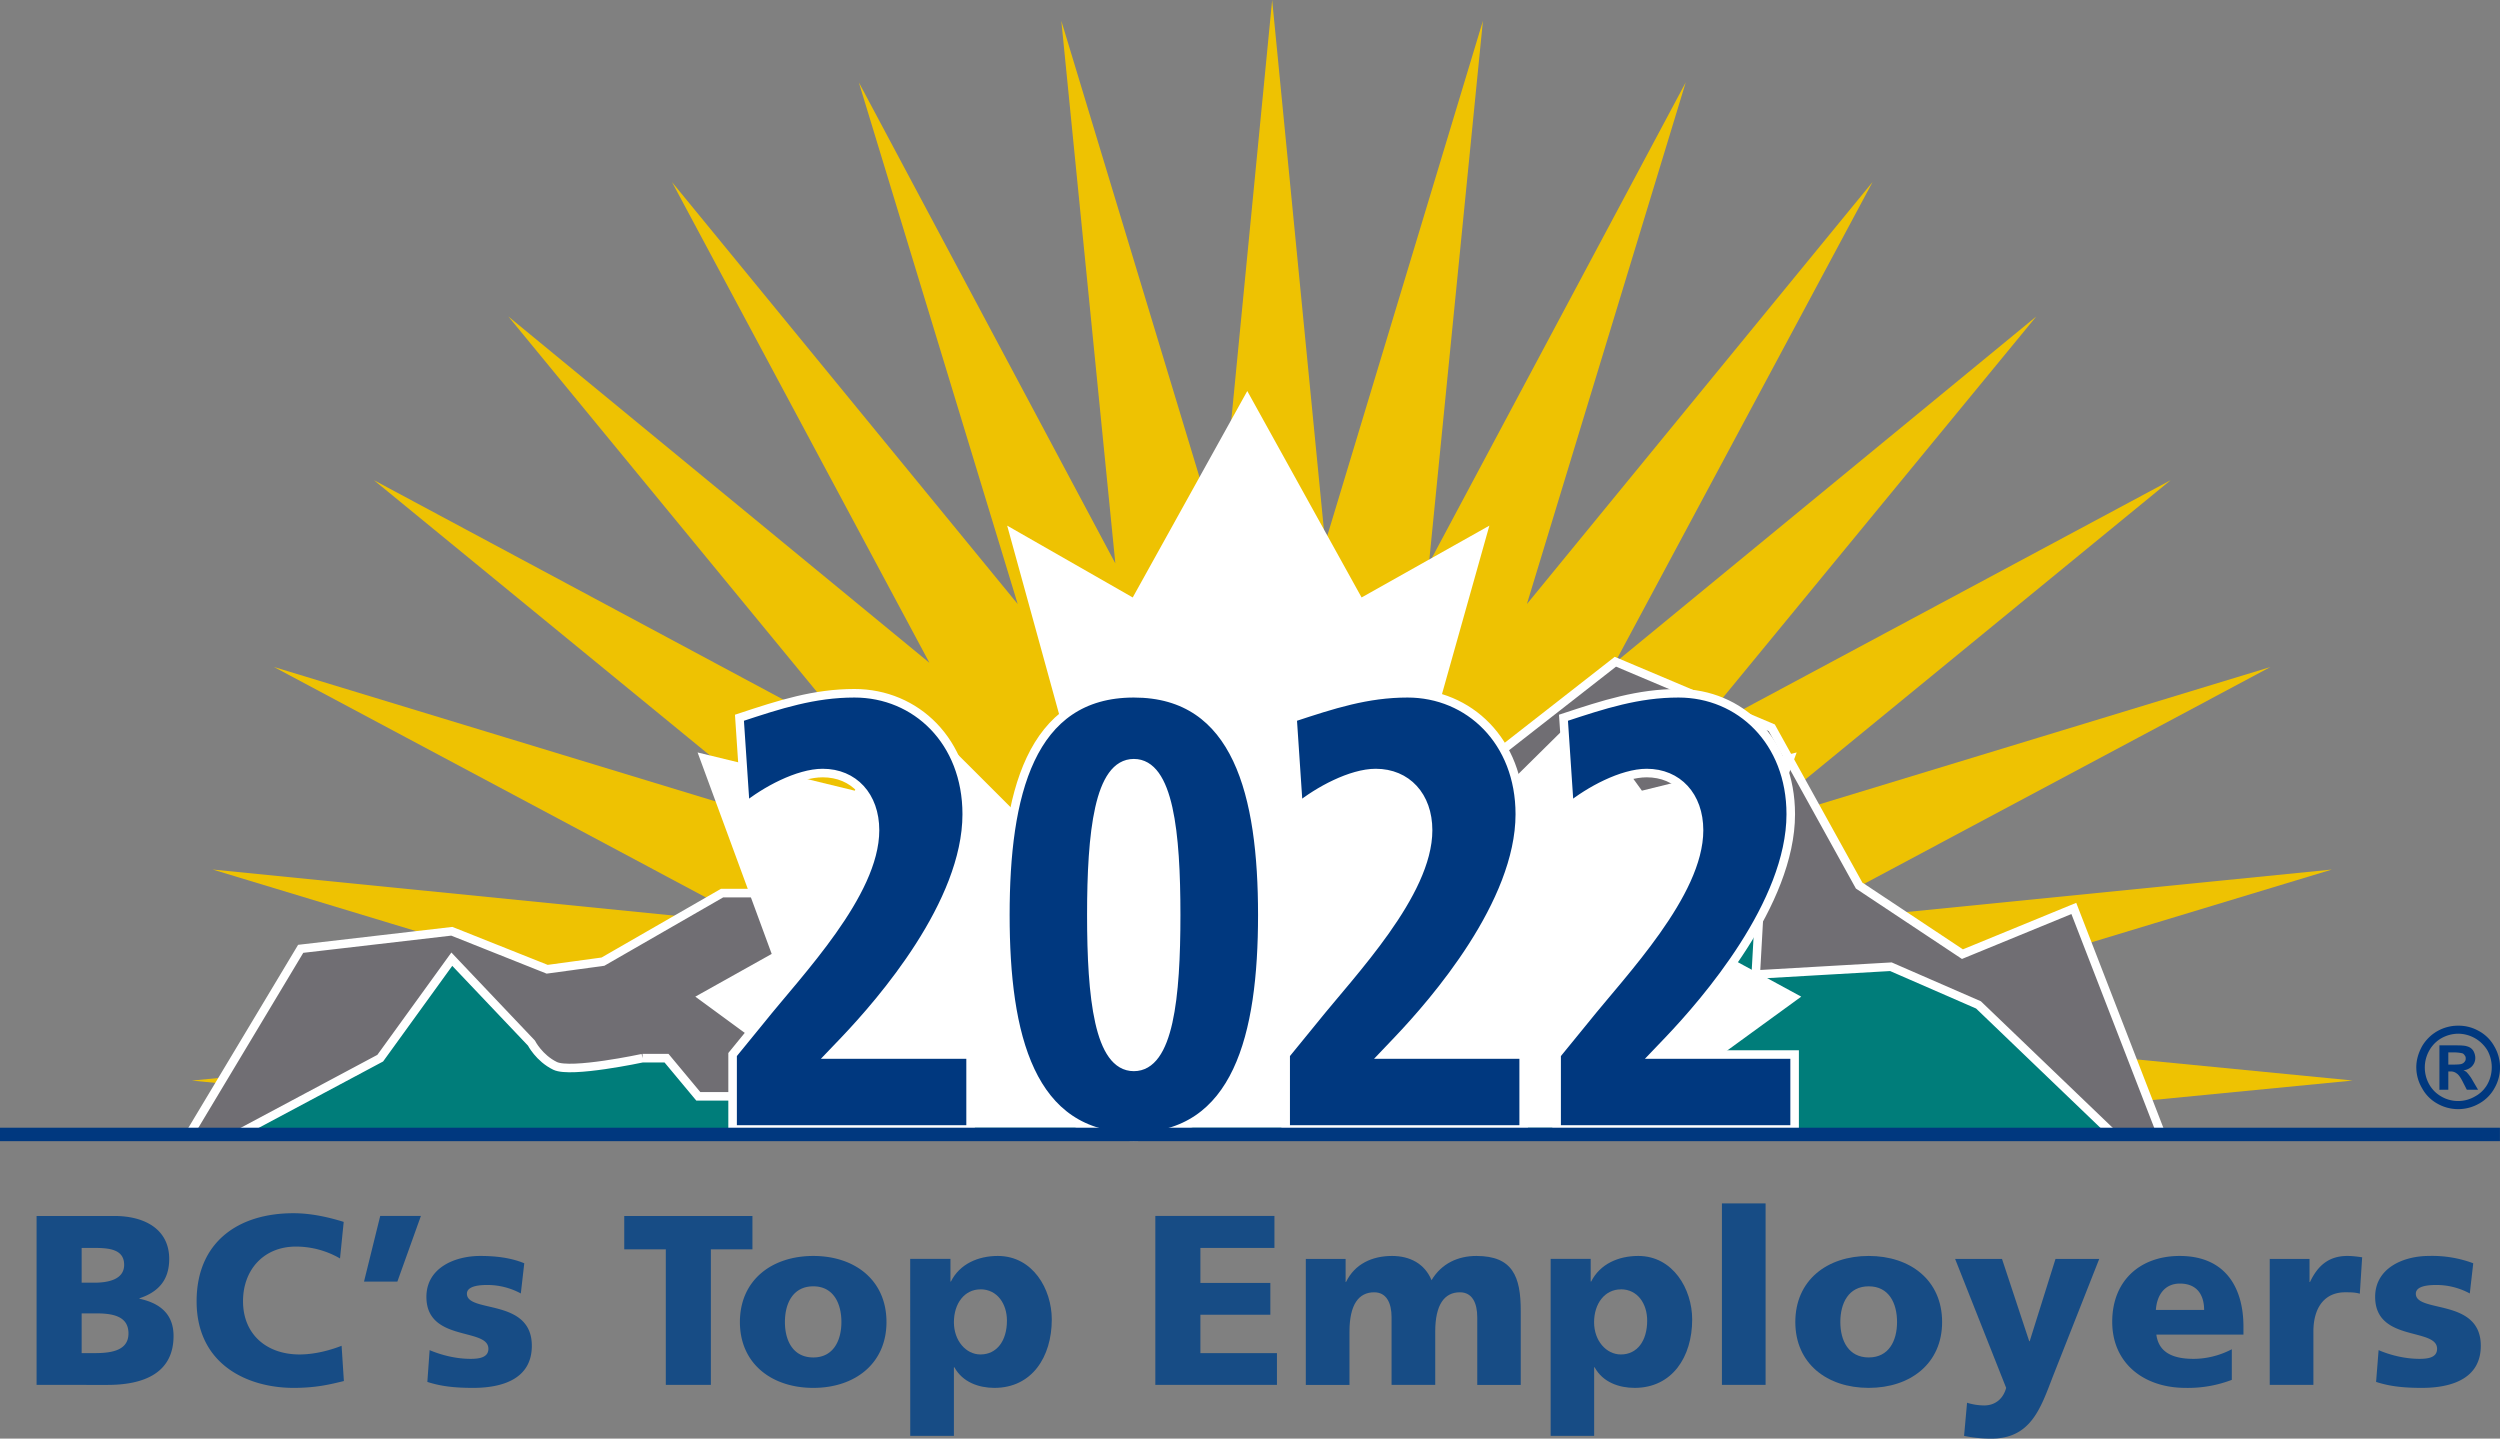
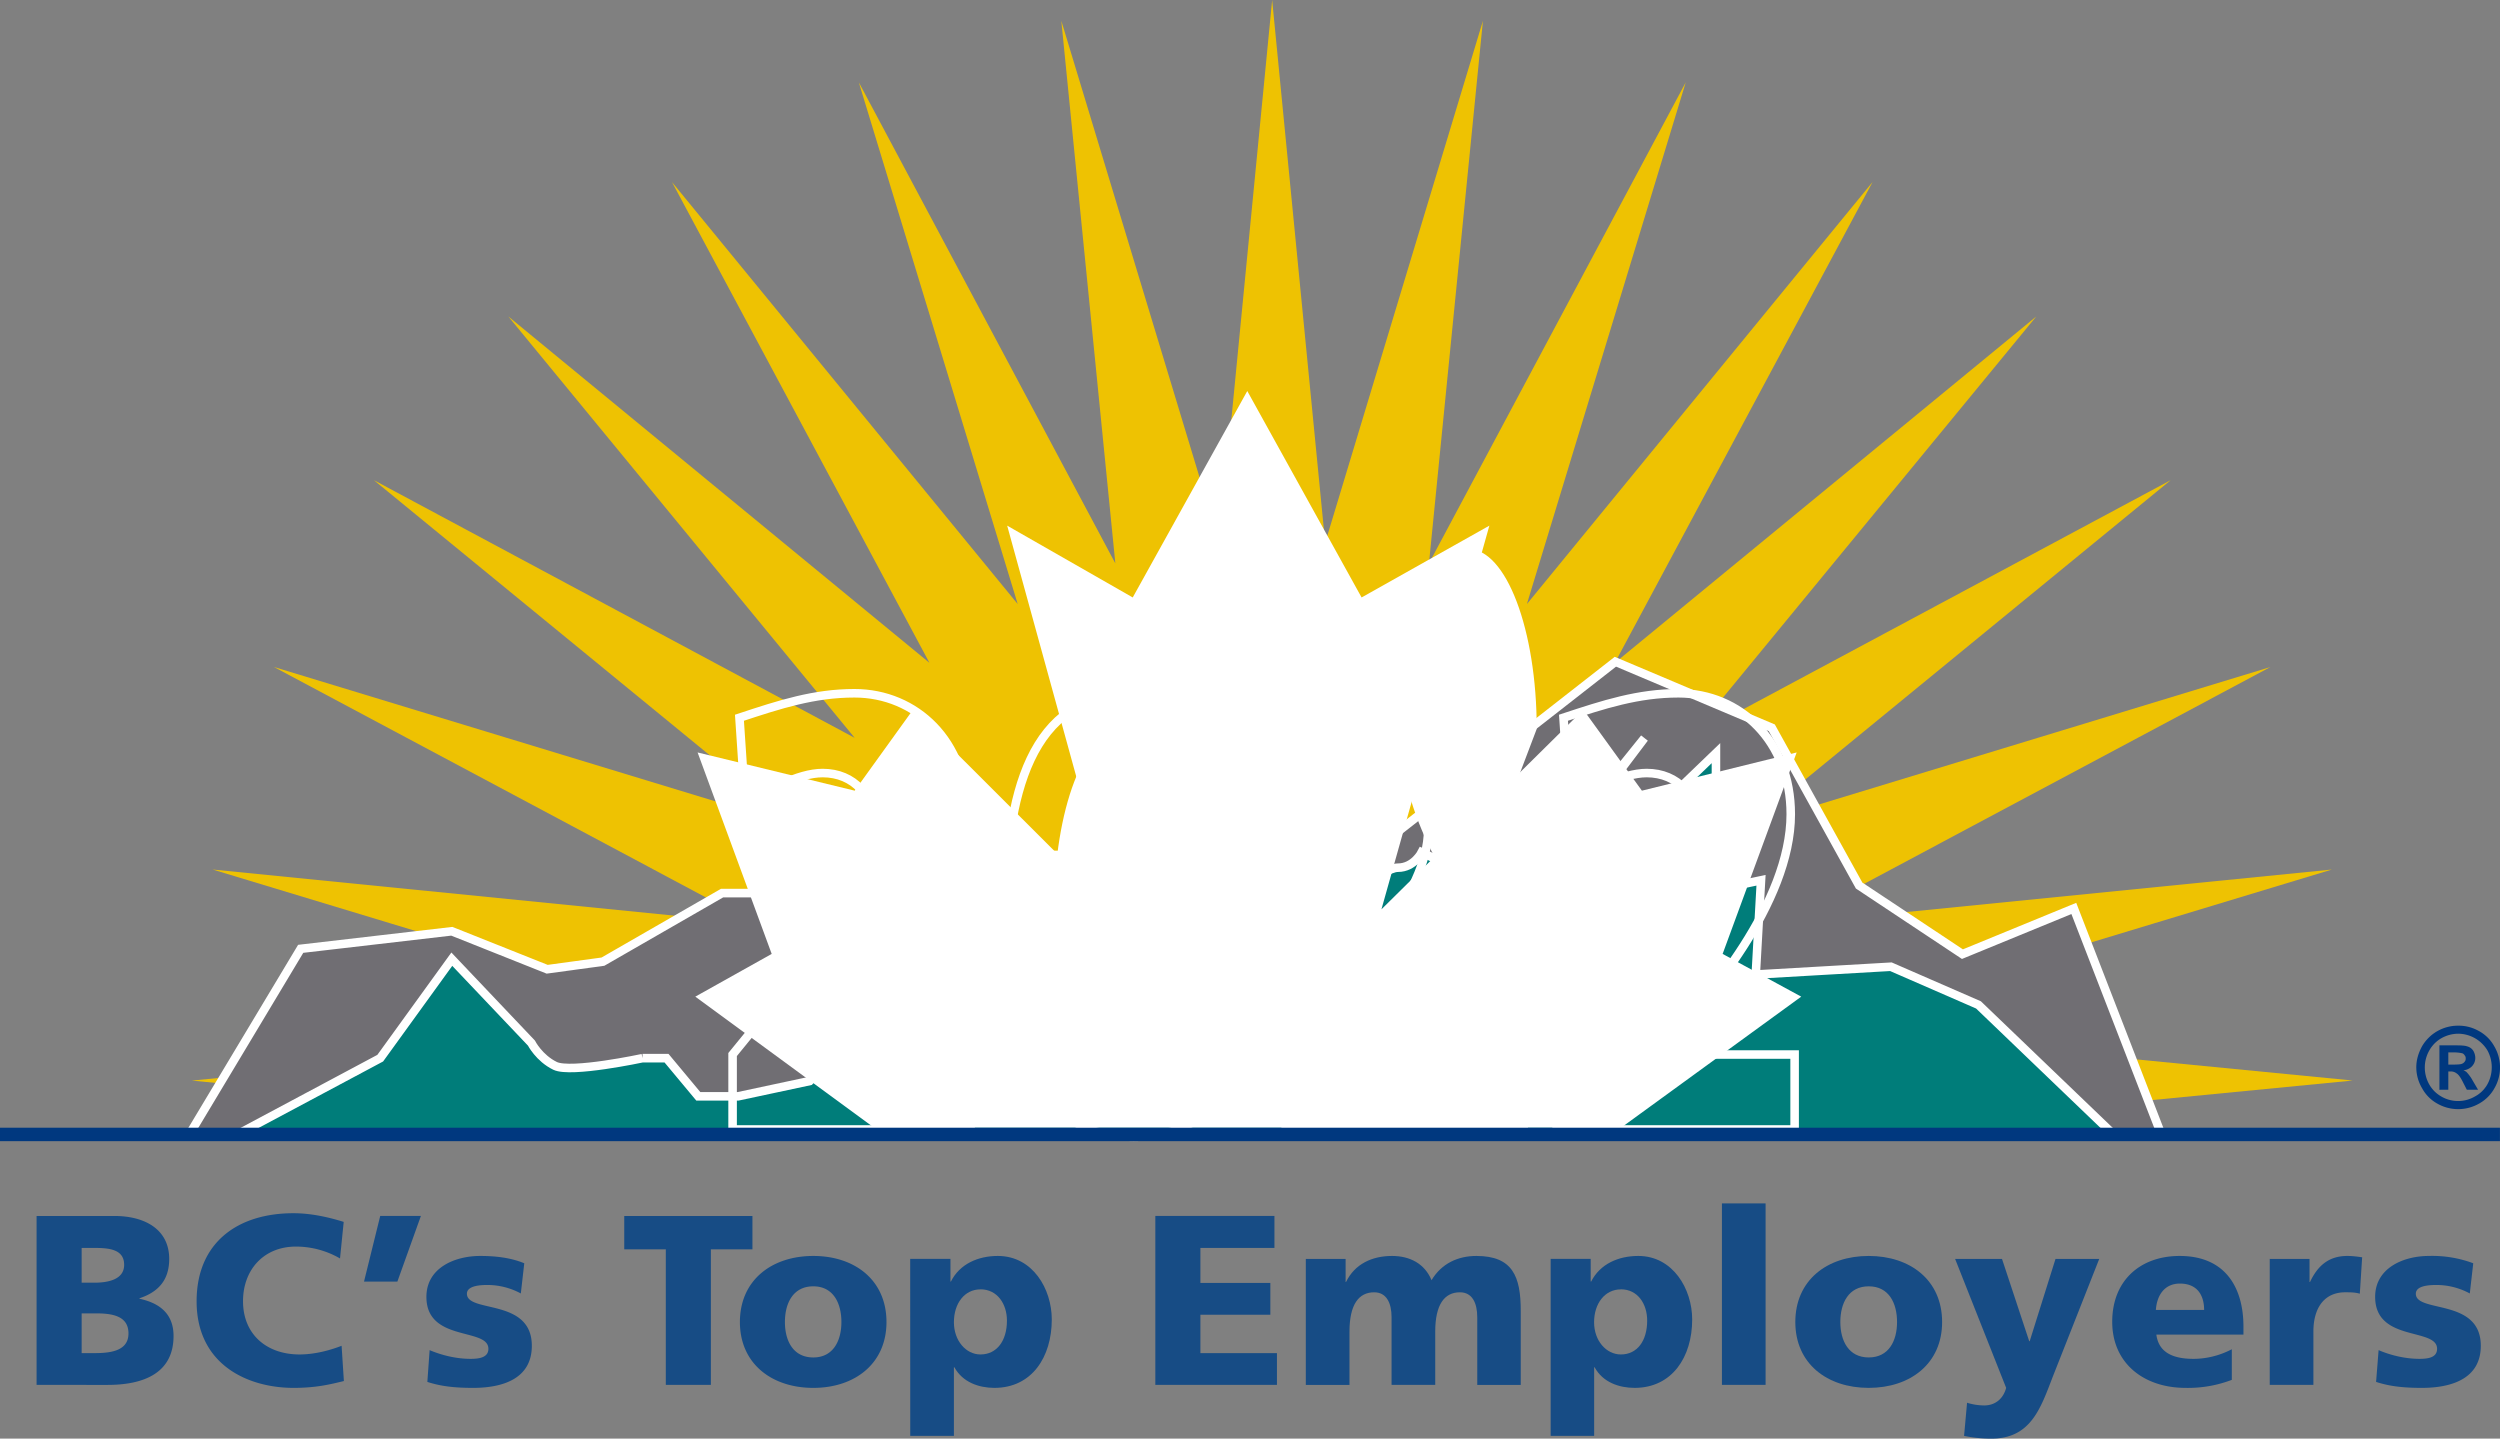
<svg xmlns="http://www.w3.org/2000/svg" width="56.948" height="32.771" viewBox="0 0 42.711 24.578">
  <rect x="0" y="0" width="42.711" height="24.578" fill="#808080" stroke="none" />
  <defs>
    <clipPath id="a">
      <path d="M155 236h3v3.852h-3zm0 0" />
    </clipPath>
    <clipPath id="b">
      <path d="M166 236h3v3.852h-3zm0 0" />
    </clipPath>
    <clipPath id="c">
      <path d="M173 236h3v3.852h-3zm0 0" />
    </clipPath>
  </defs>
  <path d="m40.195 18.46-9.273-.905 8.918-2.7-9.27.926 8.22-4.386-8.915 2.714 7.21-5.906-8.214 4.402 5.918-7.199-7.2 5.918 4.403-8.215-5.906 7.211L28.8 1.406l-4.387 8.219.922-9.27-2.695 8.918L21.734 0l-.902 9.273-2.7-8.918.923 9.27-4.383-8.219 2.715 8.914-5.907-7.21 4.399 8.214-7.195-5.918 5.918 7.2-8.215-4.403 7.21 5.906-8.917-2.714 8.222 4.386-9.27-.926 8.919 2.7-9.274.906 9.118.887h18.683zm0 0" style="fill:#eec202;fill-opacity:1;fill-rule:nonzero;stroke:none" />
  <path d="m5.137 16.21 2.582-.3 1.629.649.953-.13 2.035-1.171h.95l.816-.653 1.496.391 1.629-.39h1.085l1.766-1.172 1.086.261 2.04 1.043 4.394-3.433 2.672 1.129 1.492 2.691 1.765 1.176 1.903-.785 1.496 3.867H3.234Zm0 0" style="fill:#706e73;fill-opacity:1;fill-rule:nonzero;stroke:none" />
  <path d="m5.137 16.21 2.582-.3 1.629.649.953-.13 2.035-1.171h.953l.813-.653 1.496.391 1.629-.39h1.086l1.765-1.172 1.09.261 2.035 1.043 4.395-3.433 2.672 1.129 1.492 2.695 1.765 1.172 1.903-.781 1.496 3.863H3.234Zm0 0" style="fill:none;stroke:#fff;stroke-width:.146;stroke-linecap:butt;stroke-linejoin:miter;stroke-miterlimit:4;stroke-opacity:1" />
  <path d="M10.977 18.078h.41l.543.652h.68l1.222-.261 1.223-1.301v-.652h.27l-.813-1.043v-.649l1.492 1.692.273-.91.407.519 1.359-.129.68-1.695.406-.13.68 1.302 1.222.652.543-.91-.543-.262-.136-.652-.407-.13-.41-.519 2.856 1.172v.649s.675-.649.949-.649.406-.261.406-.261l.547.261.406-1.172.406-.132s-.27.652-.136.78c.136.134 1.222 0 1.222 0l1.36-1.69-2.852 3.777.27 1.043.41-.133.406-.91.95-.52.679-.262.273-1.695 1.086-1.043v.785l-.543.258-.136 1.434 1.449-.305-.09 1.606 2.309-.13 1.496.653 2.308 2.215H4.051l2.445-1.305 1.223-1.691 1.355 1.433s.137.258.41.39c.27.13 1.493-.132 1.493-.132" style="fill:#007d7a;fill-opacity:1;fill-rule:nonzero;stroke:none" />
  <path d="M10.977 18.078h.41l.543.652h.68l1.222-.261 1.223-1.301v-.652h.27l-.813-1.04v-.652l1.492 1.692.273-.91.407.519 1.359-.129.68-1.695.406-.13.68 1.306 1.222.648.543-.91-.543-.262-.136-.652-.407-.13-.41-.519 2.856 1.172v.653s.675-.653.949-.653.406-.262.406-.262l.547.262.406-1.172.406-.132s-.27.652-.136.78c.136.134 1.222 0 1.222 0l1.36-1.69-2.852 3.777.27 1.043.41-.133.406-.91.95-.52.68-.262.273-1.695 1.085-1.043v.785l-.543.258-.136 1.434 1.449-.305-.09 1.61 2.309-.133 1.496.652 2.308 2.215H4.051l2.445-1.305 1.223-1.691 1.36 1.433s.132.258.405.39c.27.13 1.493-.132 1.493-.132zm0 0" style="fill:none;stroke:#fff;stroke-width:.146;stroke-linecap:butt;stroke-linejoin:miter;stroke-miterlimit:4;stroke-opacity:1" />
  <path d="m30.773 17.027-1.343-.73 1.265-3.442-2.644.653-1-1.383-3.45 3.41 1.844-6.555-2.183 1.227-1.953-3.527-1.957 3.527-2.145-1.227 1.805 6.555-3.414-3.41-.996 1.383-2.684-.653 1.266 3.442-1.305.73 3.055 2.239h12.761zm0 0" style="fill:#fff;fill-opacity:1;fill-rule:nonzero;stroke:none" />
-   <path d="M20.348 15.531c0 1.7-.524 3.078-1.168 3.078-.645 0-1.172-1.379-1.172-3.078s.527-3.074 1.172-3.074 1.168 1.375 1.168 3.074m4.738 0c0 1.7-.523 3.078-1.168 3.078s-1.168-1.379-1.168-3.078.523-3.074 1.168-3.074 1.168 1.375 1.168 3.074" style="fill:#fff;fill-opacity:1;fill-rule:nonzero;stroke:none" />
-   <path d="m12.516 18.016.488-.598c.648-.809 1.945-2.152 1.945-3.234 0-.586-.363-.977-.894-.977-.422 0-.985.305-1.32.578l-.102-1.52c.695-.234 1.277-.421 1.965-.421 1.05 0 1.918.82 1.918 2.066 0 1.524-1.461 3.203-2.082 3.856l-.239.25h2.387v1.28h-4.066zm6.855.211c.598 0 .723-1.188.723-2.594s-.125-2.594-.723-2.594c-.601 0-.726 1.188-.726 2.594s.125 2.594.726 2.594m0-6.383c1.774 0 2.195 1.742 2.195 3.789s-.421 3.789-2.195 3.789c-1.777 0-2.195-1.742-2.195-3.79 0-2.046.418-3.788 2.195-3.788m2.594 6.172.488-.598c.649-.809 1.945-2.152 1.945-3.234 0-.586-.363-.977-.894-.977-.422 0-.984.305-1.32.578l-.102-1.52c.695-.234 1.277-.421 1.965-.421 1.047 0 1.918.82 1.918 2.066 0 1.524-1.461 3.203-2.082 3.856l-.238.25h2.386v1.28h-4.066zm4.629 0 .488-.598c.648-.809 1.945-2.152 1.945-3.234 0-.586-.363-.977-.894-.977-.422 0-.985.305-1.32.578l-.102-1.52c.695-.234 1.277-.421 1.965-.421 1.047 0 1.918.82 1.918 2.066 0 1.524-1.461 3.203-2.082 3.856l-.239.25h2.387v1.28h-4.066zm0 0" style="fill:#00387f;fill-opacity:1;fill-rule:nonzero;stroke:none" />
+   <path d="M20.348 15.531c0 1.7-.524 3.078-1.168 3.078-.645 0-1.172-1.379-1.172-3.078s.527-3.074 1.172-3.074 1.168 1.375 1.168 3.074m4.738 0s-1.168-1.379-1.168-3.078.523-3.074 1.168-3.074 1.168 1.375 1.168 3.074" style="fill:#fff;fill-opacity:1;fill-rule:nonzero;stroke:none" />
  <path d="m12.516 18.016.488-.598c.648-.809 1.945-2.152 1.945-3.234 0-.586-.363-.977-.894-.977-.422 0-.985.305-1.32.578l-.102-1.523c.695-.23 1.277-.418 1.965-.418 1.05 0 1.918.82 1.918 2.066 0 1.524-1.461 3.203-2.082 3.856l-.239.25h2.387v1.28h-4.066zm6.855.211c.602 0 .723-1.188.723-2.594s-.121-2.594-.723-2.594c-.601 0-.726 1.188-.726 2.594s.125 2.594.726 2.594zm0-6.383c1.774 0 2.195 1.742 2.195 3.789s-.421 3.789-2.195 3.789c-1.777 0-2.195-1.742-2.195-3.79 0-2.046.418-3.788 2.195-3.788zm2.594 6.172.488-.598c.649-.809 1.945-2.152 1.945-3.234 0-.586-.363-.977-.894-.977-.422 0-.984.305-1.32.578l-.102-1.523c.695-.23 1.277-.418 1.965-.418 1.05 0 1.918.82 1.918 2.066 0 1.524-1.461 3.203-2.082 3.856l-.238.25h2.386v1.28h-4.066zm4.629 0 .488-.598c.648-.809 1.945-2.152 1.945-3.234 0-.586-.363-.977-.894-.977-.422 0-.985.305-1.32.578l-.102-1.523c.695-.23 1.277-.418 1.965-.418 1.05 0 1.918.82 1.918 2.066 0 1.524-1.461 3.203-2.082 3.856l-.239.25h2.387v1.28h-4.066zm0 0" style="fill:none;stroke:#fff;stroke-width:.05;stroke-linecap:butt;stroke-linejoin:miter;stroke-miterlimit:4;stroke-opacity:1" />
  <path d="m12.516 18.016.488-.598c.648-.809 1.945-2.152 1.945-3.234 0-.586-.363-.977-.894-.977-.422 0-.985.305-1.32.578l-.102-1.523c.695-.23 1.277-.418 1.965-.418 1.05 0 1.918.82 1.918 2.066 0 1.524-1.461 3.203-2.082 3.856l-.239.25h2.387v1.28h-4.066zm6.855.211c.602 0 .723-1.188.723-2.594s-.121-2.594-.723-2.594c-.601 0-.726 1.188-.726 2.594s.125 2.594.726 2.594zm0-6.383c1.774 0 2.195 1.742 2.195 3.789s-.421 3.789-2.195 3.789c-1.777 0-2.195-1.742-2.195-3.79 0-2.046.418-3.788 2.195-3.788zm2.594 6.172.488-.598c.649-.809 1.945-2.152 1.945-3.234 0-.586-.363-.977-.894-.977-.422 0-.984.305-1.32.578l-.102-1.523c.695-.23 1.277-.418 1.965-.418 1.05 0 1.918.82 1.918 2.066 0 1.524-1.461 3.203-2.082 3.856l-.238.25h2.386v1.28h-4.066zm4.629 0 .488-.598c.648-.809 1.945-2.152 1.945-3.234 0-.586-.363-.977-.894-.977-.422 0-.985.305-1.32.578l-.102-1.523c.695-.23 1.277-.418 1.965-.418 1.05 0 1.918.82 1.918 2.066 0 1.524-1.461 3.203-2.082 3.856l-.239.25h2.387v1.28h-4.066zm0 0" style="fill:none;stroke:#fff;stroke-width:.146;stroke-linecap:butt;stroke-linejoin:miter;stroke-miterlimit:4;stroke-opacity:1" />
  <path d="M42.71 19.496v-.23H0v.23zm0 0" style="fill:#00387f;fill-opacity:1;fill-rule:nonzero;stroke:none" />
  <path d="M1.395 23.117h.226c.281 0 .574-.043.574-.336 0-.312-.3-.343-.566-.343h-.234Zm0-1.203h.214c.25 0 .512-.059.512-.305 0-.261-.246-.289-.504-.289h-.222Zm-.77-1.14h1.328c.535 0 .938.238.938.734 0 .363-.188.566-.508.672v.008c.383.082.582.289.582.636 0 .692-.606.836-1.125.836H.625Zm5.25 2.82c-.223.054-.465.117-.86.117-.769 0-1.656-.387-1.656-1.48 0-1.004.703-1.504 1.653-1.504.293 0 .582.062.86.148l-.063.625a1.5 1.5 0 0 0-.754-.203c-.547 0-.903.394-.903.933 0 .567.403.91.965.91.25 0 .508-.066.719-.148zm.621-2.821h.695l-.402 1.122h-.57Zm.844 2.293c.176.075.43.149.7.149.151 0 .304-.024.304-.172 0-.367-1.059-.11-1.059-.887 0-.496.485-.699.918-.699.254 0 .516.027.754.125l-.059.516a1.2 1.2 0 0 0-.578-.145c-.16 0-.343.027-.343.149 0 .336 1.109.07 1.109.89 0 .574-.516.719-1.004.719-.336 0-.562-.031-.781-.102zm4.035-1.722h-.71v-.57h2.19v.57h-.71v2.316h-.77Zm3 1.242c0-.324-.14-.61-.48-.61-.344 0-.485.286-.485.61 0 .32.14.605.485.605.34 0 .48-.285.48-.605m-1.734 0c0-.715.543-1.129 1.254-1.129.71 0 1.25.414 1.25 1.129 0 .71-.54 1.125-1.25 1.125-.711 0-1.254-.414-1.254-1.125" style="fill:#174c85;fill-opacity:1;fill-rule:nonzero;stroke:none" />
  <g clip-path="url(#a)" transform="translate(-139.703 -215.012)">
    <path d="M156.453 237.04c-.273 0-.453.241-.453.562 0 .316.207.55.453.55.281 0 .453-.234.453-.578 0-.285-.164-.535-.453-.535m-1.2-.52h.688v.387h.008c.149-.3.465-.437.801-.437.598 0 .922.566.922 1.086 0 .64-.34 1.168-.98 1.168-.262 0-.543-.094-.684-.352H156v1.172h-.746zm0 0" style="fill:#174c85;fill-opacity:1;fill-rule:nonzero;stroke:none" />
  </g>
  <path d="M19.738 20.773h2.035v.547h-1.265v.598h1.195v.543h-1.195v.656h1.308v.543h-2.078zm2.571.735h.68v.394h.007c.149-.308.446-.445.785-.445.309 0 .559.133.676.414.172-.289.457-.414.766-.414.62 0 .758.352.758.934v1.27h-.743v-1.157c0-.242-.085-.426-.296-.426-.266 0-.422.211-.422.672v.91h-.746v-1.156c0-.242-.086-.426-.297-.426-.266 0-.422.211-.422.672v.91h-.746zm0 0" style="fill:#174c85;fill-opacity:1;fill-rule:nonzero;stroke:none" />
  <g clip-path="url(#b)" transform="translate(-139.703 -215.012)">
    <path d="M167.395 237.04c-.274 0-.458.241-.458.562 0 .316.208.55.458.55.28 0 .449-.234.449-.578 0-.285-.16-.535-.45-.535m-1.199-.52h.684v.387h.008c.152-.3.465-.437.805-.437.593 0 .921.566.921 1.086 0 .64-.343 1.168-.984 1.168-.262 0-.543-.094-.683-.352h-.008v1.172h-.743zm0 0" style="fill:#174c85;fill-opacity:1;fill-rule:nonzero;stroke:none" />
  </g>
  <path d="M29.418 20.559h.746v3.101h-.746zm2.992 2.027c0-.324-.14-.61-.484-.61s-.485.286-.485.61c0 .32.141.605.485.605s.484-.285.484-.605m-1.738 0c0-.715.543-1.129 1.254-1.129.71 0 1.254.414 1.254 1.129 0 .71-.543 1.125-1.254 1.125s-1.254-.414-1.254-1.125" style="fill:#174c85;fill-opacity:1;fill-rule:nonzero;stroke:none" />
  <g clip-path="url(#c)" transform="translate(-139.703 -215.012)">
    <path d="M173.309 238.977a1 1 0 0 0 .293.046c.183 0 .324-.109.375-.3l-.872-2.203h.801l.465 1.406h.008l.441-1.406h.747l-.79 2.003c-.21.543-.374 1.067-1.054 1.067q-.238 0-.465-.047zm0 0" style="fill:#174c85;fill-opacity:1;fill-rule:nonzero;stroke:none" />
  </g>
  <path d="M37.656 22.379c0-.246-.113-.45-.414-.45-.265 0-.394.204-.41.45zm-.816.422c.039.297.27.414.633.414.203 0 .433-.047.656-.164v.523a2.1 2.1 0 0 1-.79.137c-.71 0-1.253-.418-1.253-1.129 0-.71.484-1.125 1.152-1.125.801 0 1.09.566 1.09 1.207v.137zm3.476-.699c-.082-.024-.164-.024-.25-.024-.347 0-.543.254-.543.672v.91h-.746v-2.152h.68v.394h.008c.129-.273.316-.445.637-.445.09 0 .18.012.254.023zm.321.964c.172.075.43.149.699.149.152 0 .3-.024.3-.172 0-.367-1.058-.11-1.058-.887 0-.496.488-.699.918-.699a2 2 0 0 1 .758.125l-.059.516a1.2 1.2 0 0 0-.578-.145c-.164 0-.344.027-.344.149 0 .336 1.11.07 1.11.89 0 .574-.52.719-1.008.719-.336 0-.563-.031-.781-.102zm0 0" style="fill:#174c85;fill-opacity:1;fill-rule:nonzero;stroke:none" />
  <path d="M41.828 18.188h.063q.135 0 .164-.012a.1.1 0 0 0 .05-.035q.022-.024.02-.059.002-.031-.02-.055a.07.07 0 0 0-.05-.035.7.7 0 0 0-.164-.012h-.063zm-.152.43v-.759h.152q.219-.001.242.004a.3.3 0 0 1 .118.028.17.17 0 0 1 .074.074c.015.031.027.07.027.11q-.001.08-.055.14a.23.23 0 0 1-.148.07c.02.008.039.02.05.027a.7.7 0 0 1 .11.152l.09.153h-.192l-.062-.121q-.063-.128-.11-.156a.16.16 0 0 0-.105-.035h-.039v.312zM42 17.66a.6.6 0 0 0-.285.074.55.55 0 0 0-.211.211.59.59 0 0 0-.004.578q.076.135.21.211a.57.57 0 0 0 .57 0 .53.53 0 0 0 .216-.21.6.6 0 0 0 .074-.29.6.6 0 0 0-.074-.289.59.59 0 0 0-.496-.285m-.004-.137q.187-.002.352.09a.66.66 0 0 1 .265.262.71.71 0 0 1 .004.715.67.67 0 0 1-.265.265.72.72 0 0 1-.711 0 .66.66 0 0 1-.262-.265.7.7 0 0 1-.098-.356c0-.125.035-.242.098-.359a.71.71 0 0 1 .617-.352" style="fill:#00387f;fill-opacity:1;fill-rule:nonzero;stroke:none" />
</svg>